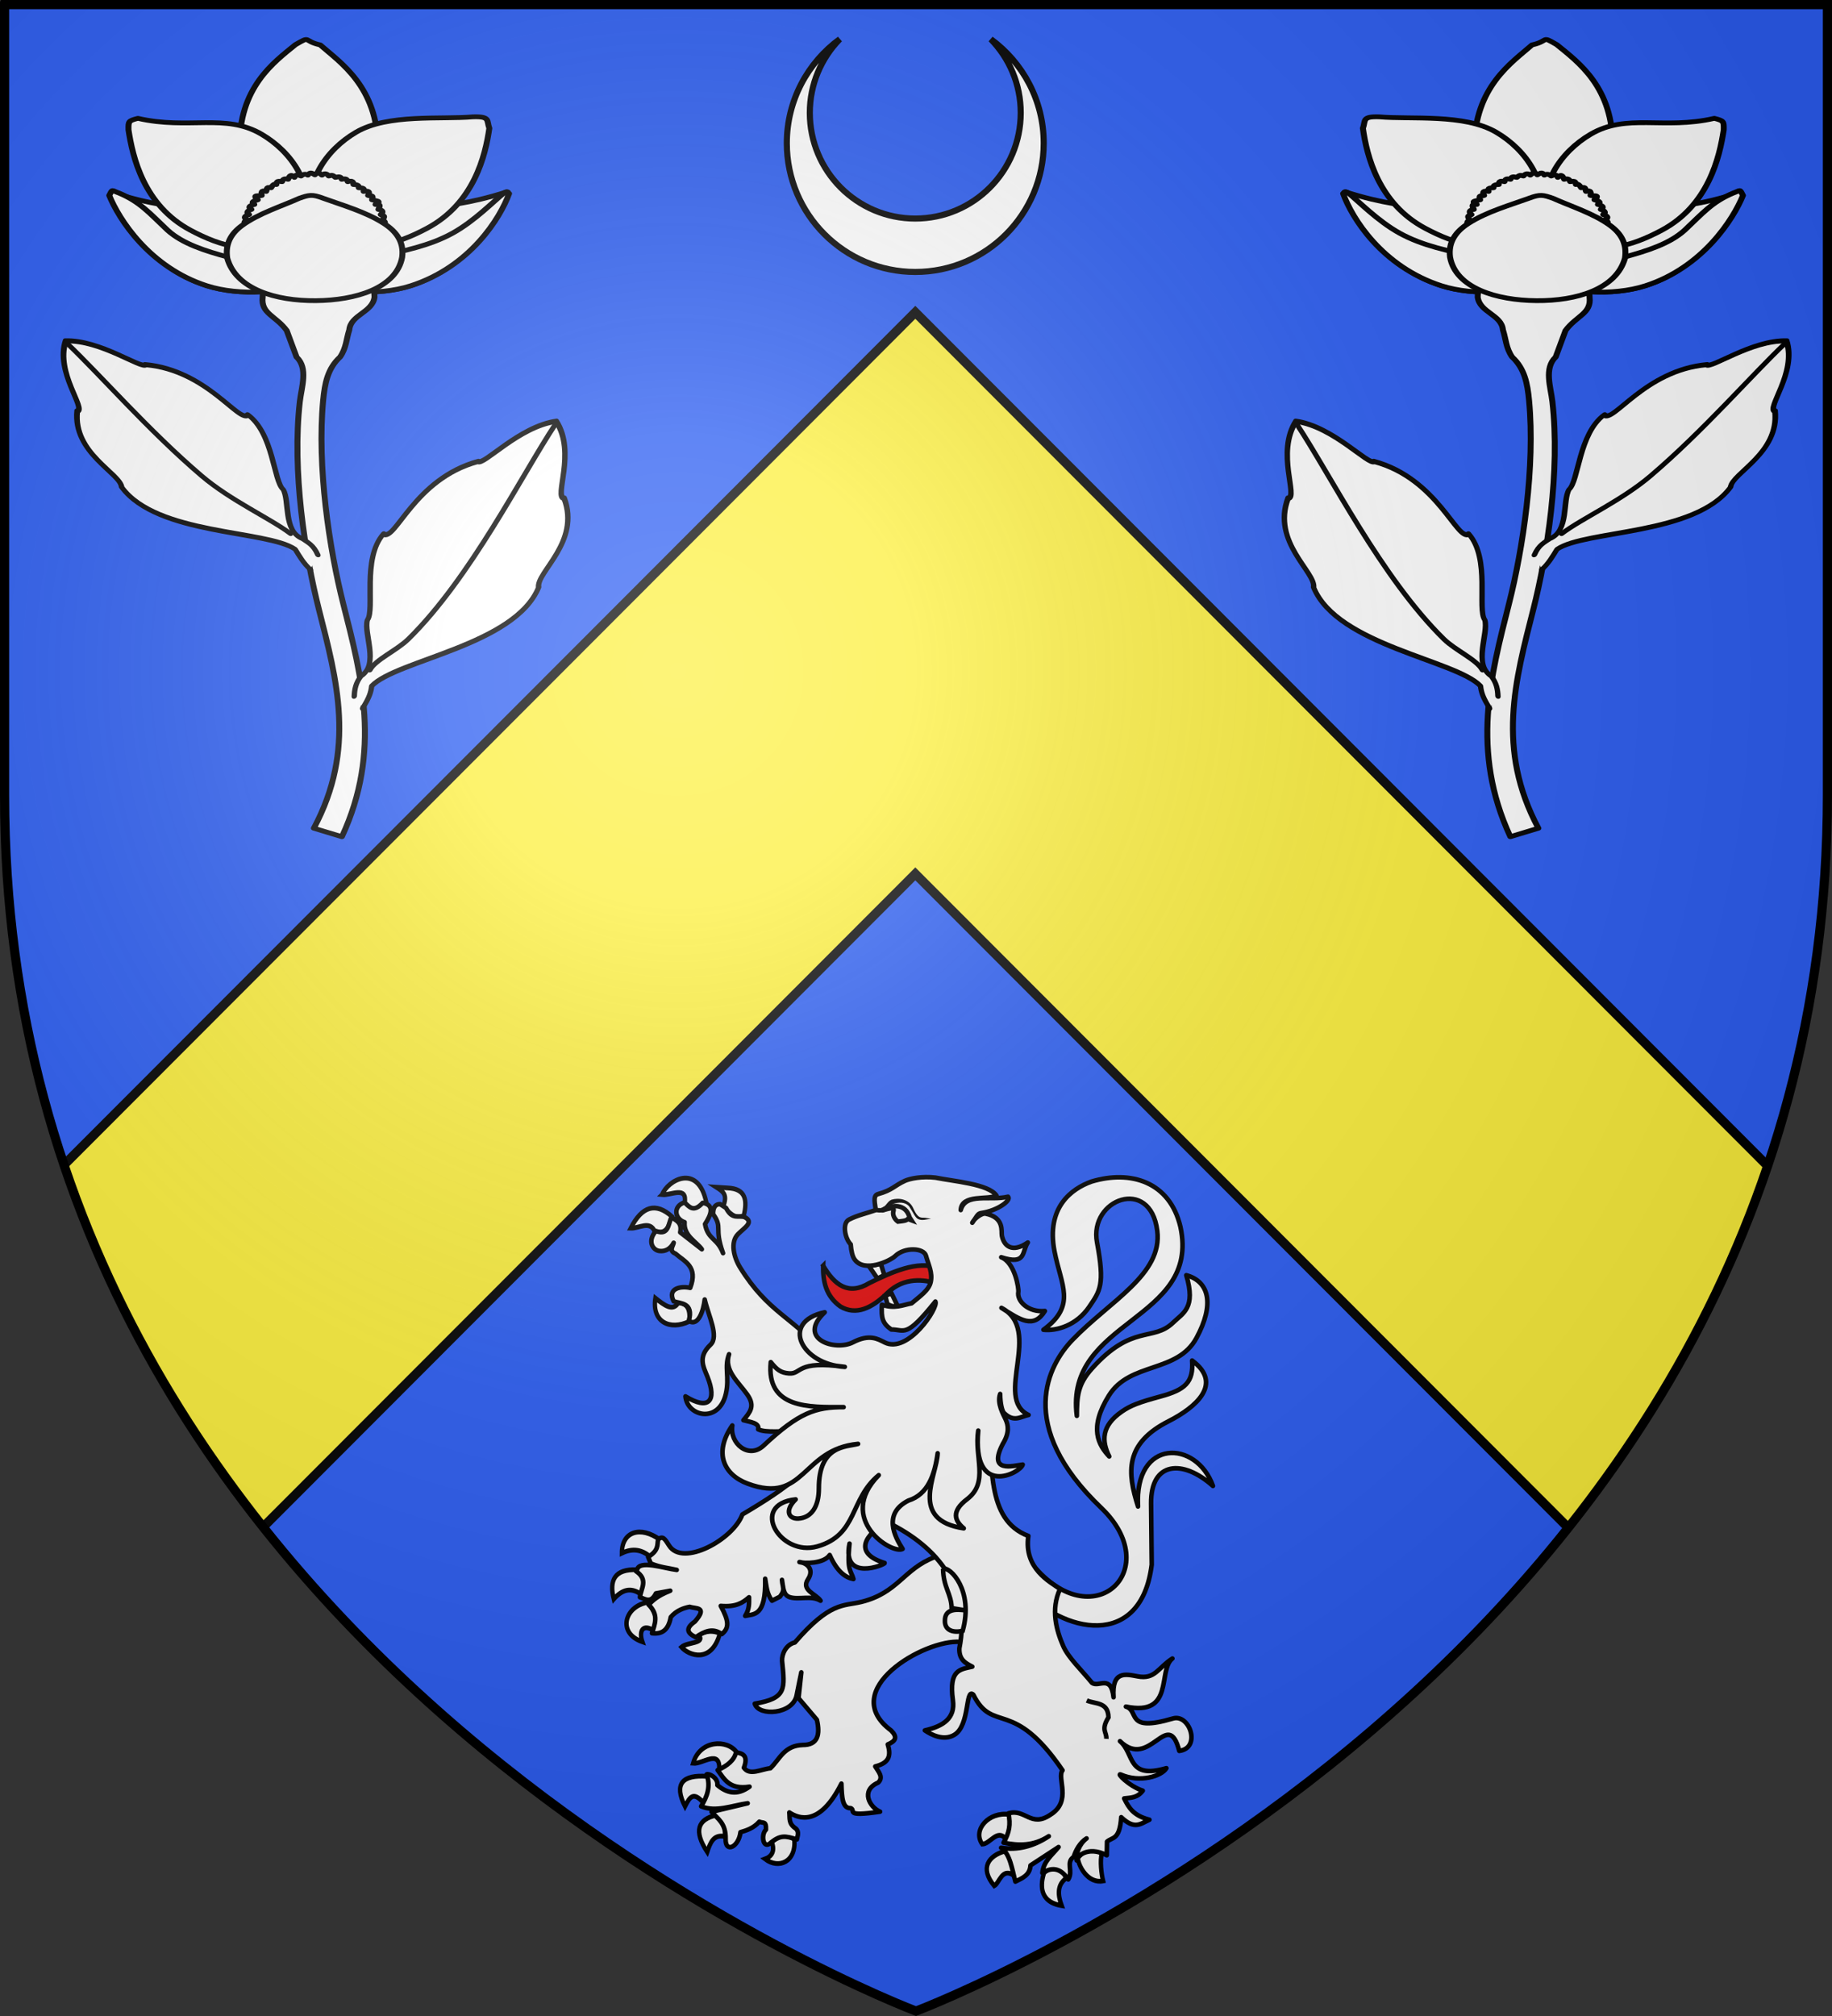
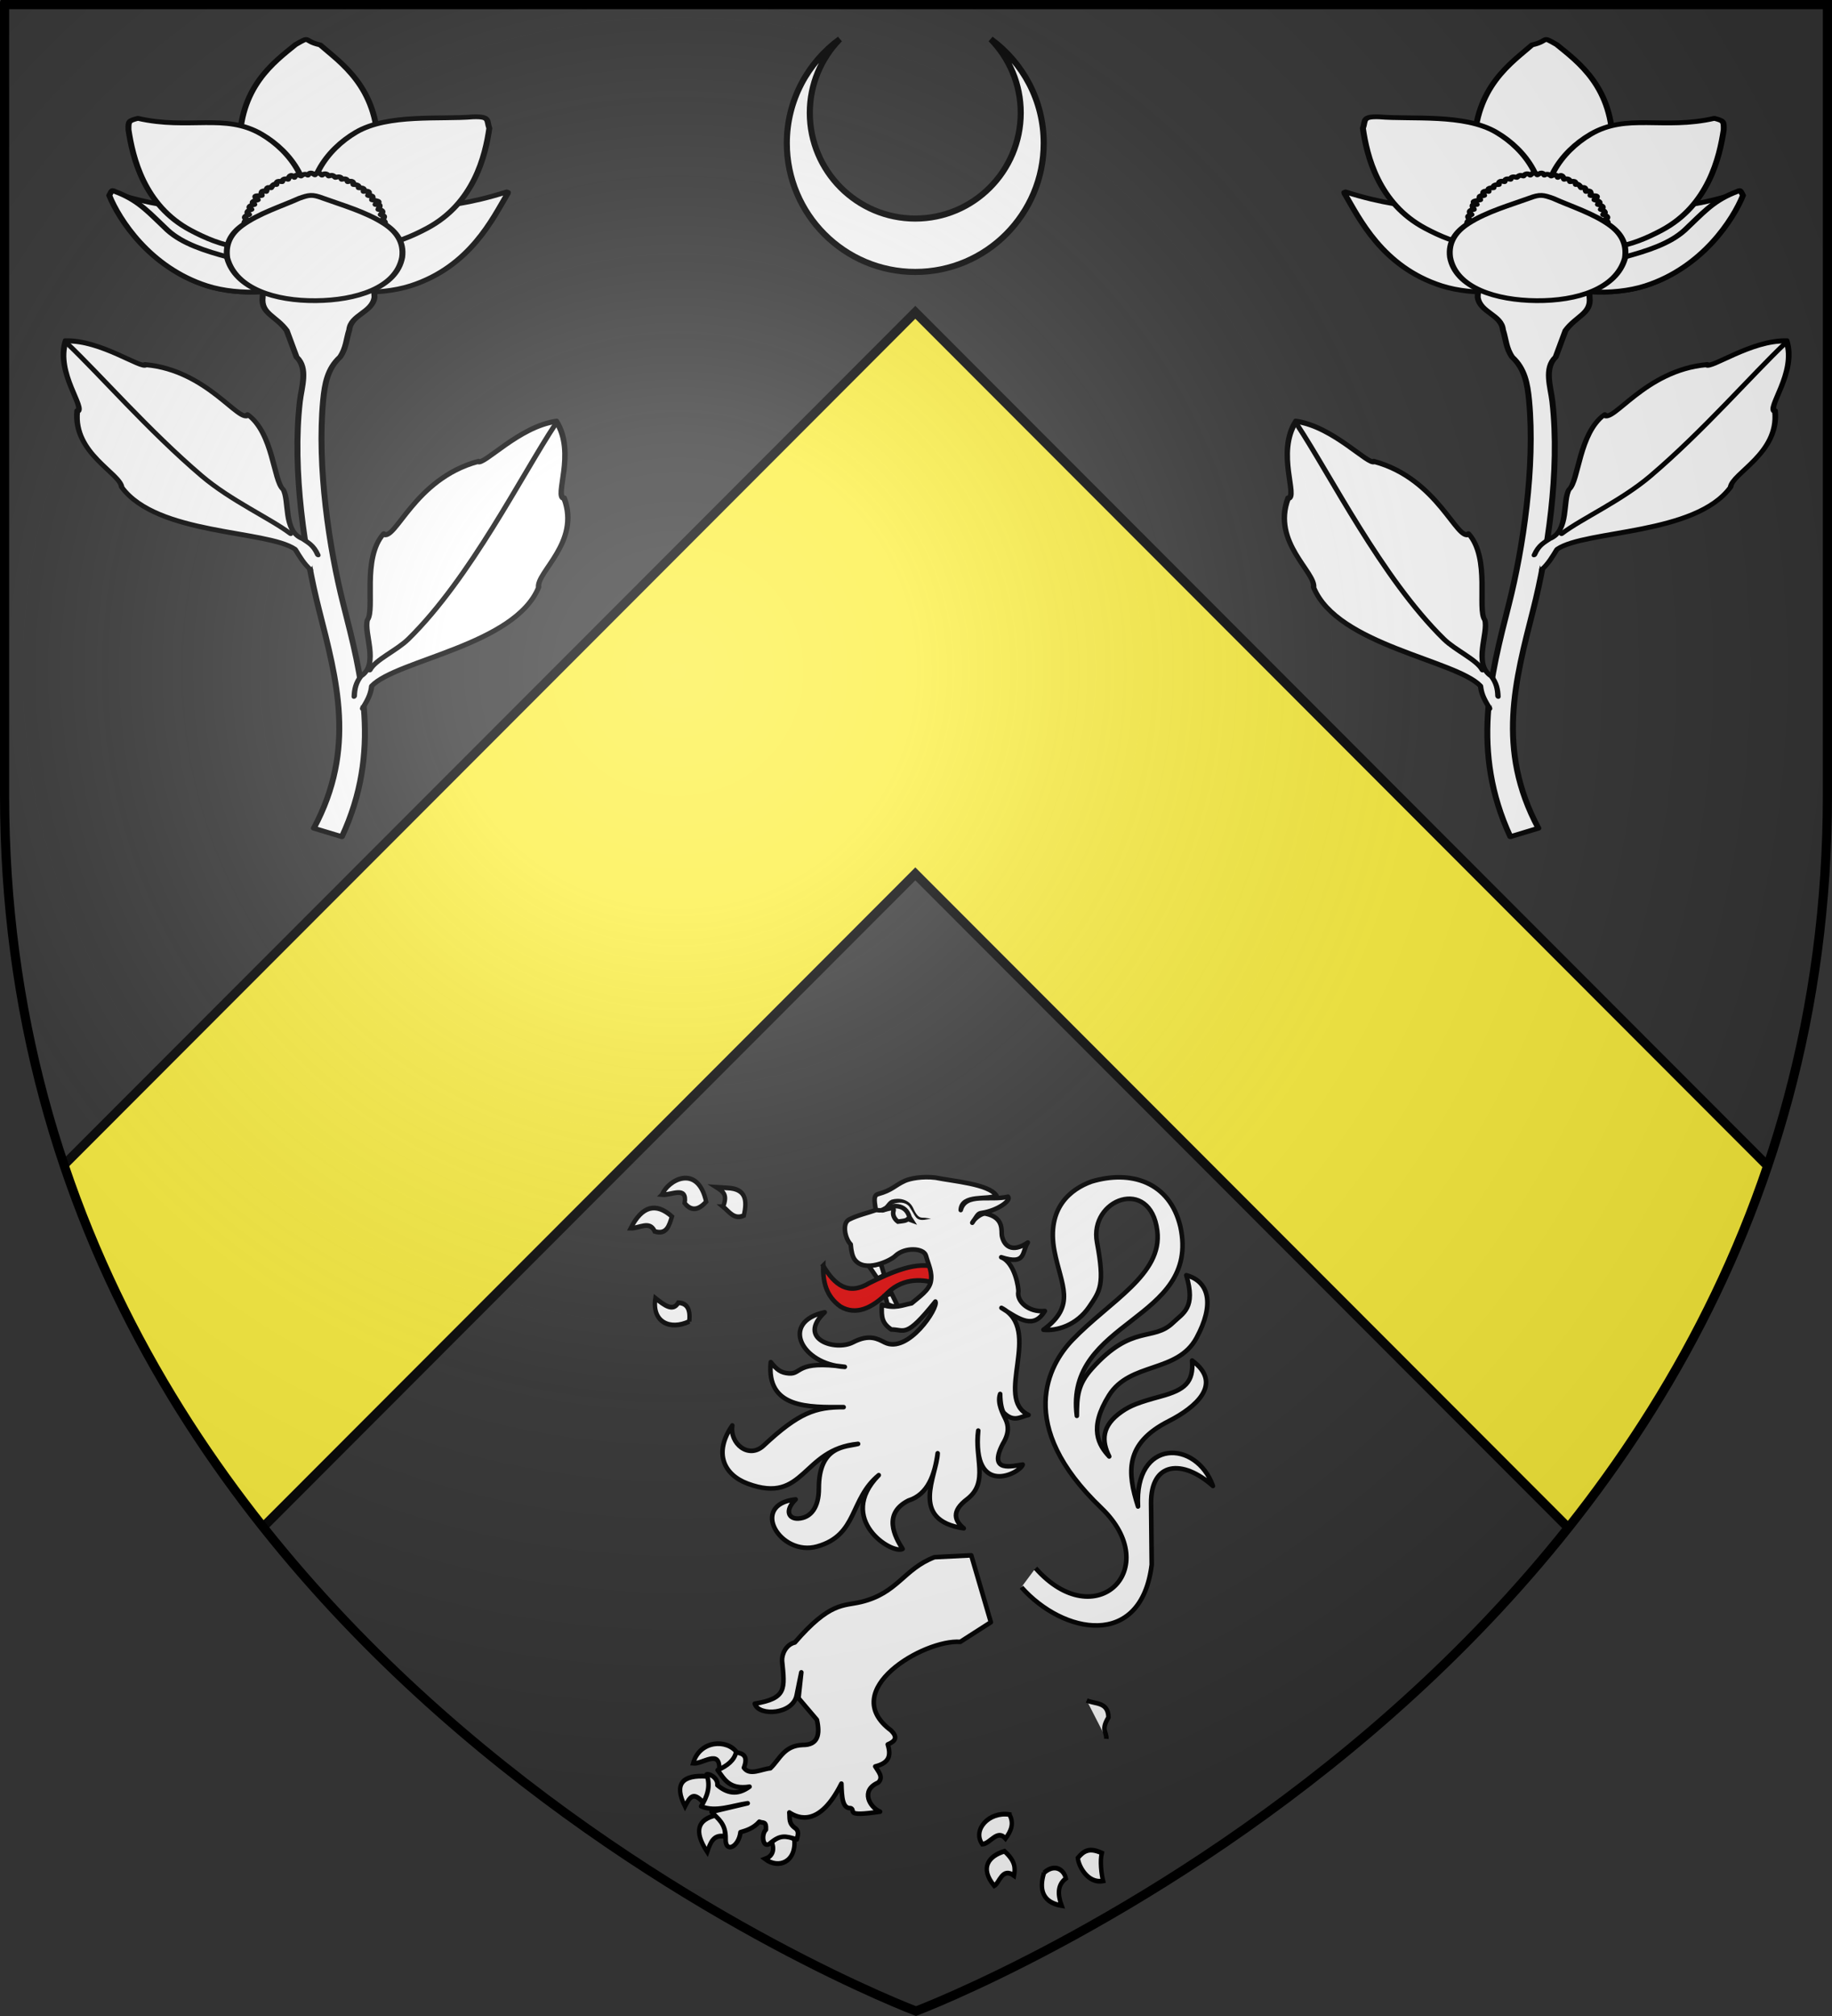
<svg xmlns="http://www.w3.org/2000/svg" xmlns:xlink="http://www.w3.org/1999/xlink" id="svg2" version="1.0" width="600" height="660">
  <rect width="100%" height="100%" fill="#333333" stroke="none" />
  <desc id="desc4">Flag of Canton of Valais (Wallis)</desc>
  <defs id="defs6">
    <linearGradient id="linearGradient2893">
      <stop id="stop2895" offset="0" style="stop-color:white;stop-opacity:0.314;" />
      <stop style="stop-color:white;stop-opacity:0.251;" offset="0.19" id="stop2897" />
      <stop id="stop2901" offset="0.6" style="stop-color:#6b6b6b;stop-opacity:0.125;" />
      <stop id="stop2899" offset="1" style="stop-color:black;stop-opacity:0.125;" />
    </linearGradient>
    <radialGradient r="300" fy="226.331" fx="221.445" cy="226.331" cx="221.445" gradientTransform="matrix(1.353,0,0,1.349,-77.629,-85.747)" gradientUnits="userSpaceOnUse" id="radialGradient3163" xlink:href="#linearGradient2893" />
    <g id="b">
      <path id="a" d="M0 0v1h.5L0 0z" transform="rotate(18 3.157 -.5)" />
      <use width="810" height="540" transform="scale(-1 1)" xlink:href="#a" id="use13" />
    </g>
    <g id="f">
      <path id="e" d="M0 0v1h.5L0 0z" transform="rotate(18 3.157 -.5)" />
      <use width="810" height="540" transform="scale(-1 1)" xlink:href="#e" id="use23" />
    </g>
    <clipPath id="clipPath2558" clipPathUnits="userSpaceOnUse">
      <path d="m 1520.575,271.165 c 0,0 -298.754,-112.395 -298.754,-398.038 0,-285.642 0,-258.724 0,-258.724 h 597.509 v 258.724 c 0,285.642 -298.754,398.038 -298.754,398.038 z" style="opacity:1;fill:none;fill-opacity:1;fill-rule:evenodd;stroke:#000000;stroke-width:3.001;stroke-linecap:butt;stroke-linejoin:miter;stroke-miterlimit:4;stroke-dasharray:none;stroke-opacity:1" id="path2560" />
    </clipPath>
  </defs>
  <g style="display:inline" id="layer3">
-     <path d="m 300,658.5 c 0,0 298.5,-112.32 298.5,-397.772 0,-285.452 0,-258.552 0,-258.552 H 1.5 V 260.728 C 1.5,546.18 300,658.5 300,658.5 Z" style="fill:#2b5df2;fill-opacity:1;fill-rule:evenodd;stroke:none;stroke-width:1px;stroke-linecap:butt;stroke-linejoin:miter;stroke-opacity:1" id="path2855" />
    <g style="fill:#ffffff;stroke:#000000;stroke-width:3.325;stroke-miterlimit:4;stroke-dasharray:none;stroke-opacity:1" transform="matrix(0.601,0,0,0.602,178.809,-109.973)" id="g4019">
      <g transform="translate(-1.862,13.445)" id="g4023" style="display:inline;fill:#ffffff;stroke:#000000;stroke-width:3.325;stroke-miterlimit:4;stroke-dasharray:none;stroke-opacity:1">
        <g style="fill:#ffffff;stroke:#000000;stroke-width:3.325;stroke-miterlimit:4;stroke-dasharray:none;stroke-opacity:1" id="g2460" transform="translate(3.352)">
          <path id="path4372" d="m 240.917,190.532 c 17.471,12.732 28.844,33.337 28.844,56.594 0,38.64 -31.36,70 -70,70 -38.64,0 -70,-31.36 -70,-70 0,-23.257 11.373,-43.862 28.844,-56.594 -10.085,10.358 -16.312,24.475 -16.312,40.062 -1e-5,31.73 25.738,57.5 57.469,57.5 31.73,-1e-5 57.469,-25.77 57.469,-57.5 0,-15.587 -6.227,-29.705 -16.312,-40.062 z" style="display:inline;fill:#ffffff;fill-opacity:1;stroke:#000000;stroke-width:3.325;stroke-linejoin:miter;stroke-miterlimit:4;stroke-dasharray:none;stroke-dashoffset:0;stroke-opacity:1" />
        </g>
      </g>
    </g>
    <g style="fill:#ffffff;fill-opacity:1;stroke:#000000;stroke-width:3.193;stroke-linecap:round;stroke-linejoin:round;stroke-miterlimit:4;stroke-dasharray:none;stroke-opacity:1" transform="matrix(0.61,0,0,0.492,19.961,12.202)" id="g4321">
      <g style="fill:#ffffff;fill-opacity:1;stroke:#000000;stroke-width:3.193;stroke-linecap:round;stroke-linejoin:round;stroke-miterlimit:4;stroke-dasharray:none;stroke-opacity:1" id="g4325" transform="translate(40.06,51.735)">
        <g id="g4749" style="fill:#ffffff;fill-opacity:1;stroke:#000000;stroke-width:1.59;stroke-linecap:round;stroke-linejoin:round;stroke-miterlimit:4;stroke-dasharray:none;stroke-opacity:1" transform="matrix(2.008,0,0,2.008,41.504,-114.086)">
          <g style="fill:#ffffff;fill-opacity:1;stroke:#000000;stroke-width:1.59;stroke-linecap:round;stroke-linejoin:round;stroke-miterlimit:4;stroke-dasharray:none;stroke-opacity:1" transform="translate(-5.789,-62.862)" id="g3376">
            <path id="path2486" d="m 28.869,160.683 c -14.617,-6.256 -15.799,-19.201 -15.937,-30.132 -0.254,-20.035 9.226,-28.405 14.947,-34.193 4.359,-3.116 1.822,-1.221 6.61,0.088 5.386,5.869 15.357,13.872 15.455,34.105 0.051,10.382 -0.805,24.795 -15.937,30.132 -1.912,-1.106 -3.689,-1.029 -5.138,0 z" style="fill:#ffffff;fill-opacity:1;fill-rule:evenodd;stroke:#000000;stroke-width:1.59;stroke-linecap:round;stroke-linejoin:round;stroke-miterlimit:4;stroke-dasharray:none;stroke-opacity:1" />
          </g>
          <g transform="translate(-6.109,-62.862)" style="fill:#ffffff;fill-opacity:1;stroke:#000000;stroke-width:1.59;stroke-linecap:round;stroke-linejoin:round;stroke-miterlimit:4;stroke-dasharray:none;stroke-opacity:1" id="g3357">
            <g style="fill:#ffffff;fill-opacity:1;stroke:#000000;stroke-width:1.59;stroke-linecap:round;stroke-linejoin:round;stroke-miterlimit:4;stroke-dasharray:none;stroke-opacity:1" id="g3344" transform="translate(0,0.391)">
              <path style="fill:#ffffff;fill-opacity:1;fill-rule:evenodd;stroke:#000000;stroke-width:1.59;stroke-linecap:round;stroke-linejoin:round;stroke-miterlimit:4;stroke-dasharray:none;stroke-opacity:1" d="m 31.771,169.338 c -0.723,-3.944 4.618,-11.84 13.628,-15.918 11.426,-5.172 19.364,-0.821 39.28,-8.65 0.737,0.253 -0.009,0.237 0.242,0.554 -3.831,7.964 -9.945,24.207 -25.898,30.546 -8.721,3.465 -21.414,2.502 -24.965,-1.866 0.04,-2.192 -0.812,-3.774 -2.286,-4.666 z" id="path2482" />
-               <path id="path3330" d="m 34.636,174.026 c 6.96,-8.755 23.249,-7.119 35.597,-15.604 5.901,-4.055 10.962,-10.597 13.819,-13.409 1.062,-0.692 0.845,-0.043 1.265,0.299 -2.301,7.961 -10.334,24.215 -26.295,30.556 -8.721,3.465 -21.414,2.502 -24.965,-1.866 0.04,-2.192 2.054,0.915 0.579,0.023 z" style="fill:#ffffff;fill-opacity:1;fill-rule:evenodd;stroke:#000000;stroke-width:1.59;stroke-linecap:round;stroke-linejoin:round;stroke-miterlimit:4;stroke-dasharray:none;stroke-opacity:1" />
            </g>
            <g style="fill:#ffffff;fill-opacity:1;stroke:#000000;stroke-width:1.59;stroke-linecap:round;stroke-linejoin:round;stroke-miterlimit:4;stroke-dasharray:none;stroke-opacity:1" id="g3349" transform="matrix(-1,0,0,1,63.512,0.391)">
              <path id="path3351" d="m 31.771,169.338 c -0.723,-3.944 4.618,-11.84 13.628,-15.918 11.494,-5.203 18.419,-0.391 38.577,-8.377 0.335,-0.133 -0.427,0.181 -0.084,0.041 -3.796,7.141 -7.746,23.982 -24.869,30.785 -8.721,3.465 -21.414,2.502 -24.965,-1.866 0.04,-2.192 -0.812,-3.774 -2.286,-4.666 z" style="fill:#ffffff;fill-opacity:1;fill-rule:evenodd;stroke:#000000;stroke-width:1.59;stroke-linecap:round;stroke-linejoin:round;stroke-miterlimit:4;stroke-dasharray:none;stroke-opacity:1" />
              <path style="fill:#ffffff;fill-opacity:1;fill-rule:evenodd;stroke:#000000;stroke-width:1.59;stroke-linecap:round;stroke-linejoin:round;stroke-miterlimit:4;stroke-dasharray:none;stroke-opacity:1" d="m 34.636,174.026 c 11.014,-7.159 26.853,-7.583 34.876,-16.57 4.811,-5.614 7.313,-9.394 13.013,-12.322 2.033,-0.88 1.623,-1.521 2.581,0.799 -2.498,7.692 -10.668,23.81 -26.083,29.935 -8.721,3.465 -21.414,2.502 -24.965,-1.866 1.603,-3.495 2.054,0.915 0.579,0.023 z" id="path3355" />
            </g>
          </g>
          <g style="fill:#ffffff;fill-opacity:1;stroke:#000000;stroke-width:1.59;stroke-linecap:round;stroke-linejoin:round;stroke-miterlimit:4;stroke-dasharray:none;stroke-opacity:1" transform="translate(-4.585,-60.862)" id="g3380">
            <g style="fill:#ffffff;fill-opacity:1;stroke:#000000;stroke-width:1.59;stroke-linecap:round;stroke-linejoin:round;stroke-miterlimit:4;stroke-dasharray:none;stroke-opacity:1" id="g3371">
              <g style="fill:#ffffff;fill-opacity:1;stroke:#000000;stroke-width:1.59;stroke-linecap:round;stroke-linejoin:round;stroke-miterlimit:4;stroke-dasharray:none;stroke-opacity:1" transform="matrix(-1,0,0,1,60.464,0.651)" id="g3318">
                <path id="path3320" d="m 31.174,153.257 c -2.62,-13.014 3.662,-24.028 11.685,-29.868 9.69,-7.054 19.486,-1.381 33.067,-5.26 2.511,0.827 2.552,0.944 2.512,3.795 -1.103,8.983 -4.018,25.004 -16.618,33.31 -7.858,5.18 -17.403,9.18 -27.528,2.128 -0.377,-2.156 -1.509,-3.532 -3.118,-4.103 z" style="fill:#ffffff;fill-opacity:1;fill-rule:evenodd;stroke:#000000;stroke-width:1.59;stroke-linecap:round;stroke-linejoin:round;stroke-miterlimit:4;stroke-dasharray:none;stroke-opacity:1" />
              </g>
            </g>
            <g style="fill:#ffffff;fill-opacity:1;stroke:#000000;stroke-width:1.59;stroke-linecap:round;stroke-linejoin:round;stroke-miterlimit:4;stroke-dasharray:none;stroke-opacity:1" id="g3367">
              <path id="path3264" d="m 31.174,153.257 c -2.62,-13.014 3.662,-24.028 11.685,-29.868 8.514,-6.198 22.658,-4.174 31.308,-5.104 4.677,-0.182 3.561,1.255 4.339,3.775 -1.048,9.094 -4.086,24.868 -16.685,33.174 -7.858,5.18 -17.403,9.18 -27.528,2.128 -0.377,-2.156 -1.509,-3.532 -3.118,-4.103 z" style="fill:#ffffff;fill-opacity:1;fill-rule:evenodd;stroke:#000000;stroke-width:1.59;stroke-linecap:round;stroke-linejoin:round;stroke-miterlimit:4;stroke-dasharray:none;stroke-opacity:1" />
            </g>
          </g>
          <path id="path3391" d="m 28.25,102.938 c -8.252,0 -14.937,6.377 -14.938,14.25 -0.533,5.471 3.52,6.104 6.437,11.056 l 2.625,8.763 c 3.165,3.714 1.323,9.987 0.883,14.741 -2.13,23.019 1.37,50.697 5.079,68.815 4.817,23.53 9.996,46.308 -1.337,72.594 l 7.5,2.812 c 10.654,-28.403 5.235,-53.371 0.392,-77.031 -3.804,-18.581 -7.062,-45.673 -5.404,-67.508 0.432,-5.695 1.211,-10.635 4.523,-14.422 1.68,-2.996 1.67,-5.992 2.468,-8.989 0.386,-5.089 6.178,-5.727 6.741,-10.831 10e-7,-7.873 -6.717,-14.25 -14.969,-14.25 z" style="fill:#ffffff;fill-opacity:1;stroke:#000000;stroke-width:1.59;stroke-linecap:round;stroke-linejoin:round;stroke-miterlimit:4;stroke-dasharray:none;stroke-opacity:1" />
          <path id="path3397" d="m 45.716,95.397 c 0,10.353 -8.419,11.479 -18.593,11.479 -10.174,0 -18.27,-1.127 -18.27,-11.479 -0.97,-0.526 -0.717,-1.193 0.095,-1.917 -0.282,-0.63 -1.108,-1.251 0.279,-1.862 -0.845,-0.61 -1.113,-1.21 0.454,-1.797 -0.723,-0.587 -0.649,-1.162 0.62,-1.723 -0.742,-0.561 -0.889,-1.108 0.776,-1.639 -1.119,-0.999 0.171,-1.188 0.924,-1.546 -1.725,-1.87 0.428,-1.152 1.061,-1.444 -0.274,-1.632 0.355,-1.659 1.19,-1.332 0.298,-0.523 -0.181,-1.691 1.309,-1.211 0.455,-0.959 0.929,-1.456 1.419,-1.08 0.037,-1.696 1.214,-0.85 1.52,-0.94 0.262,-1.069 0.893,-1.052 1.611,-0.79 0.282,-0.64 0.556,-2.128 1.693,-0.631 0.193,-0.644 0.49,-1.149 1.766,-0.462 0.6,-0.634 1.21,-0.788 1.829,-0.284 0.619,-1.281 1.248,-0.519 1.884,-0.097 0.781,-1.158 1.328,-0.478 1.884,0.097 0.619,-0.656 1.23,-0.629 1.829,0.284 0.533,-0.008 0.676,-0.746 1.766,0.462 0.687,-0.149 1.443,-0.51 1.693,0.631 0.586,-0.009 1.252,-0.638 1.611,0.79 0.855,-0.294 1.55,-0.308 1.52,0.94 0.766,0.061 1.529,0.133 1.419,1.08 0.688,0.103 1.672,-0.149 1.309,1.211 1.369,-0.323 1.763,0.138 1.19,1.332 0.442,0.357 1.619,-0.477 1.061,1.444 0.897,0.351 2.876,0.368 0.924,1.546 1.621,-0.212 1.067,0.788 0.776,1.639 1.178,0.246 1.436,0.804 0.62,1.723 0.318,0.449 1.539,-0.021 0.454,1.797 0.481,0.372 1.102,0.641 0.279,1.862 1.067,0.63 0.805,1.27 0.095,1.917 z" style="fill:#ffffff;fill-opacity:1;stroke:#000000;stroke-width:1.59;stroke-linecap:round;stroke-linejoin:round;stroke-miterlimit:4;stroke-dasharray:none;stroke-opacity:1" />
          <path id="path2479" d="M 3.851,104.283 C 3.226,99.356 4.978,95.993 7.765,93.457 c 4.407,-4.009 10.675,-6.438 15.284,-9.017 2.644,-1.163 3.494,-1.424 6.327,-0.095 4.958,2.243 11.486,4.514 16.4,8.443 3.248,2.596 5.382,6.07 4.839,11.132 -1.502,10.228 -12.437,14.309 -23.091,14.416 -10.823,0.11 -21.372,-3.913 -23.672,-14.054 z" style="fill:#ffffff;fill-opacity:1;fill-rule:evenodd;stroke:#000000;stroke-width:1.59;stroke-linecap:round;stroke-linejoin:round;stroke-miterlimit:4;stroke-dasharray:none;stroke-opacity:1" />
          <g transform="matrix(0.891,0,0,0.825,-18.297,35.728)" id="g4731" style="fill:#ffffff;fill-opacity:1;stroke:#000000;stroke-width:1.854;stroke-linecap:round;stroke-linejoin:round;stroke-miterlimit:4;stroke-dasharray:none;stroke-opacity:1">
            <g id="g4741" style="fill:#ffffff;fill-opacity:1;stroke:#000000;stroke-width:2.251;stroke-linecap:round;stroke-linejoin:round;stroke-miterlimit:4;stroke-dasharray:none;stroke-opacity:1" transform="matrix(0.757,0.139,0.048,0.906,97.681,32.278)">
              <path id="path4743" d="m -76.306,205.774 c -2.457,-2.175 -4.034,-5.347 -5.488,-8.112 -10.868,-6.936 -54.934,2.253 -67.728,-17.192 -0.163,-6.136 -18.543,-12.205 -15.63,-31.259 3.768,-1.723 -7.725,-16.044 -2.605,-30.738 13.88,-2.658 29.627,8.116 31.259,5.731 24.539,-1.318 35.938,20.816 39.595,16.151 9.715,6.863 8.383,28.277 11.983,31.259 2.394,4.794 -1.246,18.597 6.252,20.839 2.081,1.377 4.314,2.123 5.731,6.252" style="fill:#ffffff;fill-opacity:1;fill-rule:evenodd;stroke:#000000;stroke-width:2.251;stroke-linecap:round;stroke-linejoin:round;stroke-miterlimit:4;stroke-dasharray:none;stroke-opacity:1" />
              <path style="fill:#ffffff;fill-opacity:1;fill-rule:evenodd;stroke:#000000;stroke-width:2.251;stroke-linecap:round;stroke-linejoin:round;stroke-miterlimit:4;stroke-dasharray:none;stroke-opacity:1" d="m -83.357,190.889 c -7.564,-5.522 -22.869,-11.036 -33.808,-20.339 -19.924,-16.943 -37.996,-39.313 -50.07,-51.036" id="path4747" />
            </g>
            <g transform="matrix(-0.776,0.337,0.143,0.977,-23.54,89.36)" style="fill:#ffffff;fill-opacity:1;stroke:#000000;stroke-width:2.065;stroke-linecap:round;stroke-linejoin:round;stroke-miterlimit:4;stroke-dasharray:none;stroke-opacity:1" id="g4735">
              <path id="path4727" d="m -76.926,205.077 c -3.317,-3.354 -4.186,-5.228 -4.869,-7.415 -10.868,-6.936 -54.934,2.253 -67.728,-17.192 -0.163,-6.136 -18.543,-12.205 -15.63,-31.259 3.768,-1.723 -7.725,-16.044 -2.605,-30.738 13.88,-2.658 29.627,8.116 31.259,5.731 24.539,-1.318 35.938,20.816 39.595,16.151 9.715,6.863 8.383,28.277 11.983,31.259 2.394,4.794 -1.246,18.597 6.252,20.839 2.432,1.931 3.37,4.377 3.93,6.954" style="fill:#ffffff;fill-opacity:1;fill-rule:evenodd;stroke:#000000;stroke-width:2.065;stroke-linecap:round;stroke-linejoin:round;stroke-miterlimit:4;stroke-dasharray:none;stroke-opacity:1" />
              <path id="path4729" d="m -82.36,191.191 c -2.725,-3.259 -11.091,-4.128 -16.116,-7.074 -26.994,-15.825 -52.991,-49.293 -68.759,-64.603" style="fill:#ffffff;fill-opacity:1;fill-rule:evenodd;stroke:#000000;stroke-width:2.065;stroke-linecap:round;stroke-linejoin:round;stroke-miterlimit:4;stroke-dasharray:none;stroke-opacity:1" />
            </g>
          </g>
        </g>
      </g>
    </g>
    <use style="fill:#ffffff;fill-opacity:1;stroke:#000000;stroke-opacity:1" height="660" width="600" transform="matrix(-1,0,0,1,606.622,-3.7660724e-7)" id="use4378" xlink:href="#g4321" y="0" x="0" />
    <g style="fill:#ffffff;stroke:#000000;stroke-width:3.224;stroke-miterlimit:4;stroke-dasharray:none;stroke-opacity:1" transform="matrix(0.465,0,0,0.465,-80.305,363.2)" id="g1097">
      <g transform="translate(515.477,9.205)" id="g71" style="fill:#ffffff;stroke:#000000;stroke-width:3.224;stroke-miterlimit:4;stroke-dasharray:none;stroke-opacity:1">
        <path d="m 386.58,313.783 c 42.369,47.837 90.778,0.128 46.293,-42.429 -60.99,-58.347 -36.898,-100.977 -20.434,-118.147 26.453,-27.586 63.76,-46.112 59.864,-76.989 -4.845,-38.394 -48.126,-22.286 -42.417,8.214 5.618,30.017 2.113,34.093 -5.475,45.314 -8.986,13.288 -23.234,17.198 -32.258,16.19 23.467,-17.259 12.38,-31.161 7.747,-55.329 -5.918,-30.875 11.978,-43.953 26.125,-49.022 27.404,-8.246 55.123,-0.015 62.618,31.95 14.317,66.571 -81.786,64.993 -72.976,133.018 0.062,-13.874 0.639,-22.171 10.613,-33.29 28.451,-31.717 43.076,-18.643 57.228,-32.4 6.92,-6.726 16.159,-10.209 9.241,-33.331 16.164,4.322 19.99,20.553 7.172,44.19 -13.477,24.851 -46.829,16.768 -61.623,40.426 -14.498,23.184 -7.299,35.013 0.178,42.99 -5.366,-10.763 -5.681,-21.557 8.912,-31.622 6.125,-4.224 11.834,-6.438 27.175,-10.608 17.284,-4.698 23.386,-9.861 22.297,-25.313 22.065,16.326 2.684,32.961 -16.565,42.725 -31.087,15.768 -29.147,36.063 -21.539,60.034 -2.722,-48.064 41.119,-47.132 52.761,-14.455 -21.333,-18.998 -43.865,-17.27 -43.56,12.35 l 0.444,43.094 c -7.361,59.843 -62.516,48.917 -91.789,15.836" id="path35" style="fill:#ffffff;stroke:#000000;stroke-width:3.224;stroke-linejoin:round;stroke-miterlimit:4;stroke-dasharray:none;stroke-opacity:1" />
        <path d="m 236.993,100.803 c -0.199,11.144 1.896,21.468 12.259,28.835 10.864,6.299 21.942,1.318 33.091,-9.703 11.784,-11.336 25.96,-9.347 34.911,-6.537 1.474,-5.242 -0.335,-7.372 0.067,-10.882 -13.38,-5.784 -32.862,3.193 -47.693,10.479 -14.848,9.024 -24.58,1.463 -32.635,-12.192 z" id="path37" style="fill:#e20909;stroke:#000000;stroke-width:3.224;stroke-miterlimit:4;stroke-dasharray:none;stroke-opacity:1" />
        <g id="g41" style="fill:#ffffff;stroke:#000000;stroke-width:3.224;stroke-miterlimit:4;stroke-dasharray:none;stroke-opacity:1">
          <path style="fill:#ffffff;stroke:#000000;stroke-width:3.174;stroke-miterlimit:4;stroke-dasharray:none;stroke-opacity:1" d="m 862.664,472.577 c -7.189,-9.211 -27.083,-8.293 -31.832,7.086 6.816,0.679 19.456,-9.608 19.006,3.82 8.305,-0.468 10.708,-4.693 12.826,-10.906 z m -24.211,33.41 c -7.479,-8.031 -10.061,-3.885 -13.504,2.243 -8.187,-14.961 -2.041,-21.174 16.371,-19.903 2.196,4.713 1.024,12.246 -2.866,17.66 z m 9.005,8.097 c -13.091,2.806 -16.482,10.313 -6.395,24.352 2.187,-5.864 4.357,-11.75 12.534,-10.303 1.483,-4.79 -0.707,-9.68 -6.139,-14.049 z m 40.415,17.796 c 2.561,5.973 -0.09,9.656 -4.86,11.239 9.902,6.854 22.754,1.965 21.231,-13.112 -7.109,-4.021 -11.075,-2.607 -16.371,1.873 z" transform="matrix(0.971,0,0,1.062,-661.34,-58.239)" id="path39" />
        </g>
        <path d="m 315.419,306.048 c -21.877,8.405 -25.737,25.267 -51.771,31.539 -12.595,3.034 -21.761,-0.202 -46.594,28.515 -6.256,1.476 -9.233,8.195 -9.004,12.917 1.983,19.86 3.315,26.379 -19.222,30.177 2.746,9.163 27.102,7.553 29.513,-6.056 0.377,-2.127 3.268,-16.022 3.268,-16.022 l -1.973,18.182 12.951,15.239 c 2.355,10.512 0.694,17.756 -9.923,17.714 -13.286,0.431 -16.217,10.079 -22.866,16.418 -6.383,0.543 -14.494,5.494 -18.623,-0.366 3.424,-9.072 -1.399,-10.125 -5.537,-10.867 -1.233,5.499 -6.024,9.471 -12.943,12.529 4.722,6.418 8.308,13.88 22.434,11.665 -8.686,6.403 -16.041,4.501 -22.627,-1.077 0.626,-5.361 -6.34,-8.522 -7.573,-7.564 2.984,8.441 0.406,15.644 -3.883,22.466 10.3,4.324 21.751,-0.578 32.788,-2.16 l -25.454,6.049 c 4.372,4.916 10.142,7.965 9.923,19.01 -0.349,10.403 9.244,5.786 10.466,-4.694 3.849,-1.125 9.169,-2.682 13.262,-7.403 2.617,1.318 4.965,-0.799 4.674,5.617 -3.613,3.456 -2.12,13.416 2.669,9.827 7.298,-6.304 10.979,-5.525 19.087,-2.914 0.418,-2.304 1.895,-5.421 -0.799,-7.726 -5.255,-3.515 -4.025,-6.97 -4.49,-11.284 6.615,4.402 21.469,10.086 36.671,-20.306 0.291,9.614 0.706,17.599 6.524,17.251 4.068,1.593 -5.126,6.299 20.71,2.496 -7.235,-2.961 -14.092,-14.906 -1.356,-20.45 4,-3.798 0.231,-7.596 -2.037,-11.394 8.65,-2.234 11.666,-6.349 8.812,-15.495 5.693,-2.381 6.993,-5.144 2.341,-9.827 -38.153,-28.308 23.166,-64.233 48.703,-62.382 l 21.571,-13.825 -13.806,-47.092 z" id="path43" style="fill:#ffffff;stroke:#000000;stroke-width:3.224;stroke-linejoin:round;stroke-miterlimit:4;stroke-dasharray:none;stroke-opacity:1" />
        <g id="g47" style="fill:#ffffff;stroke:#000000;stroke-width:3.224;stroke-miterlimit:4;stroke-dasharray:none;stroke-opacity:1">
-           <path style="fill:#ffffff;stroke:#000000;stroke-width:3.174;stroke-miterlimit:4;stroke-dasharray:none;stroke-opacity:1" d="m 799.626,342.685 c -5.852,-4.625 -12.566,-5.83 -20.463,-2.342 -0.057,-14.538 13.622,-18.222 27.625,-8.898 -1.412,4.639 -3.066,9.057 -7.162,11.239 z m -26.346,28.098 c -3.418,-12.474 0.548,-20.053 16.882,-19.435 2.937,3.871 7.292,6.562 3.069,16.391 -7.789,-5.239 -14.203,-2.924 -19.952,3.044 z m 24.812,2.107 c 4.945,6.322 8.192,12.644 4.349,18.966 -8.001,-5.031 -11.16,0.056 -8.441,7.259 -18.46,-5.811 -12.894,-23.613 4.093,-26.225 z m 36.834,21.776 c 5.494,-3.164 10.533,-2.989 15.347,-1.171 -5.979,20.376 -22.706,14.735 -27.881,9.132 4.344,-3.472 17.501,-2.216 12.534,-7.961 z" transform="matrix(0.971,0,0,1.062,-661.34,-58.239)" id="path45" />
-         </g>
+           </g>
        <g id="g51" style="fill:#ffffff;stroke:#000000;stroke-width:3.224;stroke-miterlimit:4;stroke-dasharray:none;stroke-opacity:1">
          <path style="fill:#ffffff;stroke:#000000;stroke-width:3.174;stroke-miterlimit:4;stroke-dasharray:none;stroke-opacity:1" d="m 828.018,186.74 c -13.821,6.043 -27.245,0.561 -24.556,-15.454 6.568,4.735 12.686,9.137 16.626,3.044 5.688,0.234 9.047,3.454 7.929,12.41 z m -25.067,-59.709 c -3.538,-7.427 -11.438,-1.875 -17.394,-2.107 8.263,-14.803 18.254,-17.275 29.928,-7.727 -2.034,6.026 -3.863,12.314 -12.534,9.834 z m 5.372,-24.352 c 6.403,0.636 18.509,-6.186 16.371,5.62 4.844,5.576 10.078,4.721 15.603,-0.937 -6.061,-25.406 -27.664,-14.525 -31.974,-4.683 z m 44.252,7.961 c 3.55,-8.068 -0.098,-10.078 -4.86,-12.878 l 7.93,0.468 c 13.867,0.447 14.36,8.546 12.022,18.264 -7.023,3.064 -10.621,-2.492 -15.092,-5.854 z" transform="matrix(0.971,0,0,1.062,-661.34,-58.239)" id="path49" />
        </g>
        <g id="g55" style="fill:#ffffff;stroke:#000000;stroke-width:3.224;stroke-miterlimit:4;stroke-dasharray:none;stroke-opacity:1">
          <path style="fill:#ffffff;stroke:#000000;stroke-width:3.174;stroke-miterlimit:4;stroke-dasharray:none;stroke-opacity:1" d="m 1060.277,513.615 c 3.647,6.117 0.999,11.122 -2.814,15.922 -6.093,-6.431 -11.189,3.576 -16.882,3.746 -7.365,-9.437 4.844,-21.822 19.696,-19.669 z m 3.325,40.508 c 0.897,-4.801 1.242,-9.466 -6.906,-16.156 -11.329,3.055 -18.268,10.955 -7.418,22.947 3.764,-1.828 5.655,-12.549 14.324,-6.79 z m 21.742,-1.873 c 7.949,-6.469 14.594,-1.902 15.859,3.746 -5.95,4.148 -6.171,10.254 -3.069,18.03 -17.189,-2.61 -15.062,-14.877 -12.79,-21.776 z m 41.95,-13.112 c -1.437,5.246 -0.348,13.895 0.941,18.517 -11.056,1.957 -17.877,-9.844 -18.335,-15.239 4.608,-5.117 8.694,-6.9 17.394,-3.278 z" transform="matrix(0.971,0,0,1.062,-661.34,-58.239)" id="path53" />
        </g>
-         <path d="m 139.361,56.27 c -8.187,2.541 -7.158,11.524 0.043,13.929 -0.834,9.593 8.557,13.883 12.142,19.051 L 136.306,77.35 c 1.457,-7.059 -2.955,-8.251 -6.111,-10.691 -2.493,4.689 -1.771,13.276 -10.978,9.747 -6.135,6.782 -2.533,13.407 2.414,14.053 4.283,0.559 7.937,-1.644 10.072,-5.78 -0.543,2.682 -3.451,5.699 1.245,7.631 6.536,5.733 16.17,9.145 10.374,24.14 -6.125,-1.431 -16.369,0.057 -11.619,9.444 4.782,1.746 14.182,0.687 10.676,13.751 6.729,4.473 10.393,-7.658 11.18,-15.008 2.639,11.526 10.247,25.967 4.098,31.819 -9.139,8.696 -5,15.45 -2.15,22.629 6.784,17.088 0.838,23.807 -15.5,13.738 1.275,14.251 23.501,19.231 28.425,-1.622 2.8,-11.859 -1.249,-19.071 2.287,-28.045 -3.827,11.254 6.517,19.442 12.854,28.433 5.898,8.37 1.563,12.658 -2.754,18.02 5.073,1.329 11.495,1.991 10.374,6.422 5.701,2.759 17.696,0.77 23.461,1.792 l 4.576,31.158 c -9.048,8.503 -24.126,18.13 -39.137,26.965 -6.421,17.649 -41.926,37.09 -51.554,21.999 -3.05,-4.782 -4.508,-7.329 -7.814,-4.318 -0.737,3.895 0.608,7.578 -7.017,12.24 l 1.849,4.571 c 6.776,2.878 12.241,3.137 18.296,4.571 -8.832,-1.048 -26.597,-7.294 -27.925,-0.016 l -0.745,0.923 c 9.021,6.11 3.368,12.25 2.754,18.36 3.762,1.111 7.517,4.587 11.279,-2.758 l 10.072,-1.851 c -9.579,3.821 -11.939,6.744 -15.278,9.784 7.5,7.279 4.339,13.678 2.452,20.173 6.606,0.688 11.391,-1.66 13.199,-11.382 3.966,-4.758 9.393,-6.52 13.359,-7.242 4.112,1.51 12.957,-0.353 3.659,10.351 -7.238,5.063 -5.114,8.4 0.604,11.031 6.101,-4.266 12.195,-6.772 18.296,-2.153 5.398,-4.346 5.075,-9.233 -0.726,-19.871 10.732,0.932 15.551,-2.241 19.927,-6.082 -0.009,4.152 0.424,8.173 -2.716,13.109 6.091,-1.403 14.684,0.686 14.081,-26.172 0.936,5.16 0.997,10.321 4.819,15.481 l 5.564,-2.831 c 4.054,-5.193 1.737,-6.633 1.452,-11.827 0.886,4.819 0.662,10.659 5.508,12.178 6.532,2.048 15.051,-1.534 21.653,2.48 -3.105,-4.783 -13.889,-7.383 -8.864,-15.01 4.711,-7.15 -0.847,-11.725 -5.993,-12.2 3.539,1.145 17.238,1.165 21.298,-4.962 5.389,12.07 11.332,15.907 16.721,16.91 -1.514,-5.969 -4.75,-5.157 -2.753,-24.95 -5.577,27.266 25.035,14.926 24.746,13.655 -22.778,-7.048 -13.429,-20.385 1.585,-28.824 36.758,17.739 59.254,47.069 51.04,88.89 -0.338,8.065 4.378,10.475 9.091,12.92 -8.394,2.009 -16.658,1.899 -13.656,23.573 1.765,12.741 -6.726,18.343 -19.73,21.307 4.527,3.084 13.226,7.574 20.683,3.177 11.298,-6.661 7.646,-33.639 13.457,-28.299 13.919,27.815 27.793,1.727 62.82,53.228 -4.242,5.346 6.898,21.67 -8.46,31.204 -13.776,9.482 -17.793,-4.45 -29.613,-0.907 1.571,7.863 0.699,13.376 -3.471,20.664 10.631,2.187 21.246,2.388 31.877,-4.571 -10.441,7.087 -22.271,10.108 -33.612,8.16 6.316,3.891 7.862,15.76 10.072,23.8 4.866,-2.478 10.213,-4.484 10.638,-11.409 l 19.767,-12.92 c -4.488,5.589 -10.617,10.002 -11.393,18.247 7.899,-5.07 13.626,-2.308 18.221,4.533 3.668,-5.716 -1.896,-12.141 3.811,-15.814 1.38,-4.505 4.411,-10.195 9.091,-13.048 -5.376,4.055 -7.633,11.115 -6.917,15.523 -0.621,-2.127 7.225,-10.817 21.149,-3.67 l 0.177,-9.586 c 3.834,-3.331 8.905,-0.958 9.997,-17.189 9.492,9.046 13.515,4.664 19.843,1.776 -11.074,-2.874 -14.436,-8.174 -17.763,-14.998 4.918,-0.577 9.282,-0.391 13.081,-5.453 -9.542,-3.054 -19.271,-13.055 -15.274,-11.283 13.131,5.823 28.619,1.092 31.914,-4.571 -27.992,8.124 -22.201,-10.241 -32.669,-19.002 21.165,20.693 33.645,-24.195 41.76,6.838 15.641,-1.981 7.29,-26.273 -4.414,-22.818 -34.046,10.052 -23.366,-5.417 -33.178,-8.349 34.612,7.094 22.131,-25.658 32.745,-33.862 -10.168,6.484 -12.161,14.914 -24.465,12.556 -8.337,-1.522 -18.299,-4.299 -16.976,14.733 -1.811,-16.45 -10.351,-6.692 -15.203,-10.162 -7.401,-9.058 -16.635,-17.707 -20.206,-25.816 -4.929,-11.196 -8.952,-25.996 -2.289,-40.277 -7.031,-4.966 -25.643,-14.382 -22.322,-37.342 -30.542,-11.435 -24.603,-51.463 -28.352,-84.395 l -117.564,-45.824 c -19.886,-23.782 -37.38,-26.985 -57.076,-58.745 -4.506,-7.267 -7.08,-17.873 -1.503,-23.522 4.587,-4.646 11.515,-8.386 4.747,-11.95 -4.376,-1.578 -8.752,2.22 -13.128,-6.422 l -4.263,-2.758 c -3.19,-0.005 -4.967,2.145 -4.904,7.027 7.025,9.835 0.465,9.224 7.017,27.502 -4.153,-10.958 -10.613,-9.289 -12.689,-20.475 4.099,-6.311 7.147,-13.445 -1.646,-14.96 -6.48,7.088 -9.446,2.823 -12.788,-0.302 z" id="path57" style="fill:#ffffff;stroke:#000000;stroke-width:3.224;stroke-linejoin:round;stroke-miterlimit:4;stroke-dasharray:none;stroke-opacity:1" />
-         <path style="fill:#ffffff;stroke:#000000;stroke-width:3.224;stroke-miterlimit:4;stroke-dasharray:none;stroke-opacity:1" d="m 321.459,314.198 c 0.146,13.101 5.754,17.376 6.04,27.71 l 10.942,1.787 c -8.983,-1.53 -15.618,-0.733 -15.688,6.854 -0.342,7.172 6.043,8.936 12.511,7.345 7.893,-28.497 -8.911,-45.369 -13.806,-43.695 z" id="path59" />
        <path d="m 422.629,406.93 c 5.998,2.66 15.074,0.837 15.316,11.881 -5.54,9.075 -1.143,10.19 -1.51,15.121" id="path61" style="opacity:0.98;fill:#ffffff;stroke:#000000;stroke-width:3.224;stroke-miterlimit:4;stroke-dasharray:none;stroke-opacity:1" />
        <path style="fill:#ffffff;stroke:#000000;stroke-width:3.224;stroke-miterlimit:4;stroke-dasharray:none;stroke-opacity:1" d="m 289.701,129.712 -4.561,-9.418 -4.443,1.68 1.607,6.003 c 4.157,1.965 3.879,1.167 7.397,1.735 z m -20.443,-28.593 8.356,-1.663 2.456,7.991 -4.837,2.426 z" id="path63" />
        <path d="m 309.36,93.7 c -1.491,-5.339 -14.823,-6.259 -21.671,0.357 -3.438,3.322 -21.675,12.086 -28.579,2.33 -1.444,-2.041 -2.349,-5.623 -2.726,-10.615 -3.904,-3.774 -6.329,-14.813 -1.121,-17.454 6.177,-3.132 12.458,-4.403 18.687,-6.605 -0.05,-3.777 -2.425,-10.168 1.627,-11.283 10.237,-2.817 11.567,-5.985 18.983,-9.357 3.515,-1.598 12.203,-3.371 21.566,-2.231 12.57,2.579 37.501,4.429 42.913,12.601 -5.942,3.317 -24.603,-1.209 -25.152,10.208 3.417,-12.548 20.698,-6.303 33.329,-9.399 2.524,2.535 -7.402,9.777 -18.448,11.415 -2.989,0.443 -2.771,1.26 -6.752,6.921 1.782,-3.517 7.023,-6.875 9.254,-6.437 13.487,2.649 11.032,12.596 11.587,15.49 1.377,7.175 7.136,12.533 18.28,4.865 -4.368,6.486 -0.881,16.206 -18.736,10.365 9.79,3.827 12.449,22.27 12.069,24.369 -1.188,6.566 7.063,14.609 18.687,13.484 -7.957,12.832 -17.407,6.219 -30.597,-2.2 29.593,15.412 -5.71,63.601 19.105,75.39 -5.634,1.178 -10.26,5.477 -17.332,-1.406 -1.28,-1.246 -2.641,-6.641 -2.679,-13.378 -2.38,6.504 2.235,14.463 3.726,17.627 2.141,4.54 2.876,9.743 -1.852,17.521 -10.812,20.851 7.247,15.376 14.015,14.585 -1.439,5.763 -35.718,24.06 -31.327,-23.942 -2.866,18.895 7.69,36.25 -7.689,48.159 -11.74,8.846 -8.745,15.405 -2.512,20.651 -38.761,-5.771 -18.925,-37.118 -18.373,-52.849 -2.086,15.045 -6.75,28.967 -20.61,33.298 -18.118,9.193 -9.737,25.337 -4.078,34.048 -7.435,4.172 -47.093,-21.065 -16.807,-51.935 -20.675,16.98 -14.608,42.083 -43.329,50.197 -26.172,7.394 -48.12,-29.627 -15.204,-33.135 -8.046,8.015 -4.814,13.88 1.924,13.484 9.105,-0.534 14.439,-8.295 14.416,-21.137 -0.054,-30.708 19.272,-29.177 27.629,-31.425 -39.83,3.752 -37.372,42.983 -77.711,28.009 -17.008,-6.313 -24.154,-21.782 -10.874,-40.979 -1.992,12.728 11.582,23.974 22.077,14.158 24.818,-23.213 36.698,-27.147 56.34,-27.056 -24.598,0.113 -54.623,1.015 -51.316,-31.682 4.438,5.494 7.034,7.467 12.803,7.922 9.229,0.727 4.789,-9.452 39.338,-4.585 -30.511,-1.67 -45.9,-31.647 -14.152,-38.439 -19.938,18.833 7.393,27.616 19.906,21.137 11.552,-5.981 17.407,-2.399 22.314,0.082 16.439,8.314 38.118,-24.522 35.73,-28.772 -21.009,26.204 -21.435,19.658 -31.085,19.667 -6.172,-4.285 -7.162,-8.121 -6.585,-17.431 9.088,3.103 14.705,0.167 20.946,-1.007 5.773,-4.916 12.221,-9.181 13.448,-15.061 1.367,-6.555 -1.52,-11.808 -3.401,-18.542 z" id="path65" style="fill:#ffffff;stroke:#000000;stroke-width:3.224;stroke-linejoin:round;stroke-miterlimit:4;stroke-dasharray:none;stroke-opacity:1" />
        <path style="fill:#ffffff;stroke:#000000;stroke-width:3.224;stroke-miterlimit:4;stroke-dasharray:none;stroke-opacity:1" d="m 278.313,61.885 c 6.885,-4.401 16.841,-4.944 19.533,4.909 l 1.329,2.063 -2.488,-0.912 c -1.352,1.296 -3.283,1.335 -5.022,1.605 l -2.028,0.232 c -2.607,-1.847 -3.88,-4.98 -3.137,-7.359 1.286,-4.119 -6.188,-0.604 -8.187,-0.539 z" id="path67" />
        <path d="m 285.169,54.363 c -3.292,1.365 -3.786,4.964 -7.222,5.843 -1.48,0.176 -2.822,-0.133 -2.822,-0.133 l -0.577,3.12 c 0,0 1.703,0.404 3.702,0.166 4.049,0.042 4.967,-4.28 7.981,-6.042 3.753,-1.23 8.41,-1.547 11.288,1.726 2.882,4.198 4.142,7.732 6.12,8.825 2.883,1.593 6.231,0.241 9.346,-0.107 l -3.086,-0.485 c -3.391,-0.871 -5.577,1.796 -9.447,-6.914 -2.939,-6.613 -10.406,-7.482 -15.284,-6 z" id="path69" style="fill:#000000;stroke:none;stroke-width:3.224;stroke-miterlimit:4;stroke-dasharray:none;stroke-opacity:1" />
      </g>
    </g>
    <g clip-path="url(#clipPath2558)" style="fill:#fcef3c;fill-opacity:1;stroke:#000000;stroke-width:3.001;stroke-miterlimit:4;stroke-dasharray:none;stroke-opacity:1" transform="matrix(0.999,0,0,1,-1219.28,387.176)" id="g2552">
      <g id="layer3-6" style="display:inline;fill:#fcef3c;fill-opacity:1;stroke:#000000;stroke-width:3.001;stroke-miterlimit:4;stroke-dasharray:none;stroke-opacity:1">
        <g style="fill:#fcef3c;fill-opacity:1;stroke:#000000;stroke-width:3.001;stroke-miterlimit:4;stroke-dasharray:none;stroke-opacity:1" transform="translate(1220.576,-381.085)" id="g18845">
-           <path id="path16761" d="m 580.531,376.715 -188.594,-188.625 -91.938,-91.938 -91.906,91.938 -188.625,188.625 c 14.805,46.089 37.527,85.951 63.938,119.906 L 299.999,279.996 516.593,496.59 c 26.404,-33.951 49.135,-73.794 63.938,-119.875 z" style="display:inline;fill:#fcef3c;fill-opacity:1;fill-rule:evenodd;stroke:#000000;stroke-width:3.001;stroke-linecap:butt;stroke-linejoin:miter;stroke-miterlimit:4;stroke-dasharray:none;stroke-opacity:1" />
+           <path id="path16761" d="m 580.531,376.715 -188.594,-188.625 -91.938,-91.938 -91.906,91.938 -188.625,188.625 c 14.805,46.089 37.527,85.951 63.938,119.906 L 299.999,279.996 516.593,496.59 c 26.404,-33.951 49.135,-73.794 63.938,-119.875 " style="display:inline;fill:#fcef3c;fill-opacity:1;fill-rule:evenodd;stroke:#000000;stroke-width:3.001;stroke-linecap:butt;stroke-linejoin:miter;stroke-miterlimit:4;stroke-dasharray:none;stroke-opacity:1" />
        </g>
        <g style="fill:#fcef3c;fill-opacity:1;stroke:#000000;stroke-width:3.001;stroke-miterlimit:4;stroke-dasharray:none;stroke-opacity:1" transform="translate(1400,-5.6023842e-4)" id="g12820" />
        <g style="fill:#fcef3c;fill-opacity:1;stroke:#000000;stroke-width:3.001;stroke-miterlimit:4;stroke-dasharray:none;stroke-opacity:1" transform="translate(579.77,-597.725)" id="g3645">
          <g style="fill:#fcef3c;fill-opacity:1;stroke:#000000;stroke-width:3.001;stroke-miterlimit:4;stroke-dasharray:none;stroke-opacity:1" transform="translate(109.318,303.367)" id="g7133" />
        </g>
        <g transform="translate(-131.326,9.233)" id="g6129" style="display:inline;fill:#fcef3c;fill-opacity:1;stroke:#000000;stroke-width:3.001;stroke-miterlimit:4;stroke-dasharray:none;stroke-opacity:1" />
        <g id="g20265" style="display:inline;fill:#fcef3c;fill-opacity:1;stroke:#000000;stroke-width:3.001;stroke-miterlimit:4;stroke-dasharray:none;stroke-opacity:1" transform="translate(700,-2.8023842e-4)" />
        <g transform="translate(699.558,29.215)" style="display:inline;fill:#fcef3c;fill-opacity:1;stroke:#000000;stroke-width:3.001;stroke-miterlimit:4;stroke-dasharray:none;stroke-opacity:1" id="g7807" />
        <g transform="translate(699.558,29.215)" style="display:inline;fill:#fcef3c;fill-opacity:1;stroke:#000000;stroke-width:3.001;stroke-miterlimit:4;stroke-dasharray:none;stroke-opacity:1" id="g7840" />
        <g transform="translate(699.558,29.215)" style="display:inline;fill:#fcef3c;fill-opacity:1;stroke:#000000;stroke-width:3.001;stroke-miterlimit:4;stroke-dasharray:none;stroke-opacity:1" id="layer6" />
        <g style="fill:#fcef3c;fill-opacity:1;stroke:#000000;stroke-width:3.001;stroke-miterlimit:4;stroke-dasharray:none;stroke-opacity:1" transform="translate(699.558,29.215)" id="g7843" />
        <g transform="translate(699.558,29.215)" style="display:inline;fill:#fcef3c;fill-opacity:1;stroke:#000000;stroke-width:3.001;stroke-miterlimit:4;stroke-dasharray:none;stroke-opacity:1" id="g7845" />
      </g>
      <g id="layer4-0" style="display:inline;fill:#fcef3c;fill-opacity:1;stroke:#000000;stroke-width:3.001;stroke-miterlimit:4;stroke-dasharray:none;stroke-opacity:1" />
    </g>
  </g>
  <g style="display:inline" id="layer2">
    <path id="path2875" style="opacity:1;fill:url(#radialGradient3163);fill-opacity:1;fill-rule:evenodd;stroke:none;stroke-width:1px;stroke-linecap:butt;stroke-linejoin:miter;stroke-opacity:1" d="m 300,658.5 c 0,0 298.5,-112.32 298.5,-397.772 0,-285.452 0,-258.552 0,-258.552 H 1.5 V 260.728 C 1.5,546.18 300,658.5 300,658.5 Z" />
  </g>
  <g id="layer1">
    <path id="path1411" style="opacity:1;fill:none;fill-opacity:1;fill-rule:evenodd;stroke:#000000;stroke-width:3;stroke-linecap:butt;stroke-linejoin:miter;stroke-miterlimit:4;stroke-dasharray:none;stroke-opacity:1" d="m 300,658.397 c 0,0 -298.5,-112.418 -298.5,-398.119 0,-285.701 0,-258.778 0,-258.778 H 598.5 V 260.278 c 0,285.701 -298.5,398.119 -298.5,398.119 z" />
  </g>
</svg>